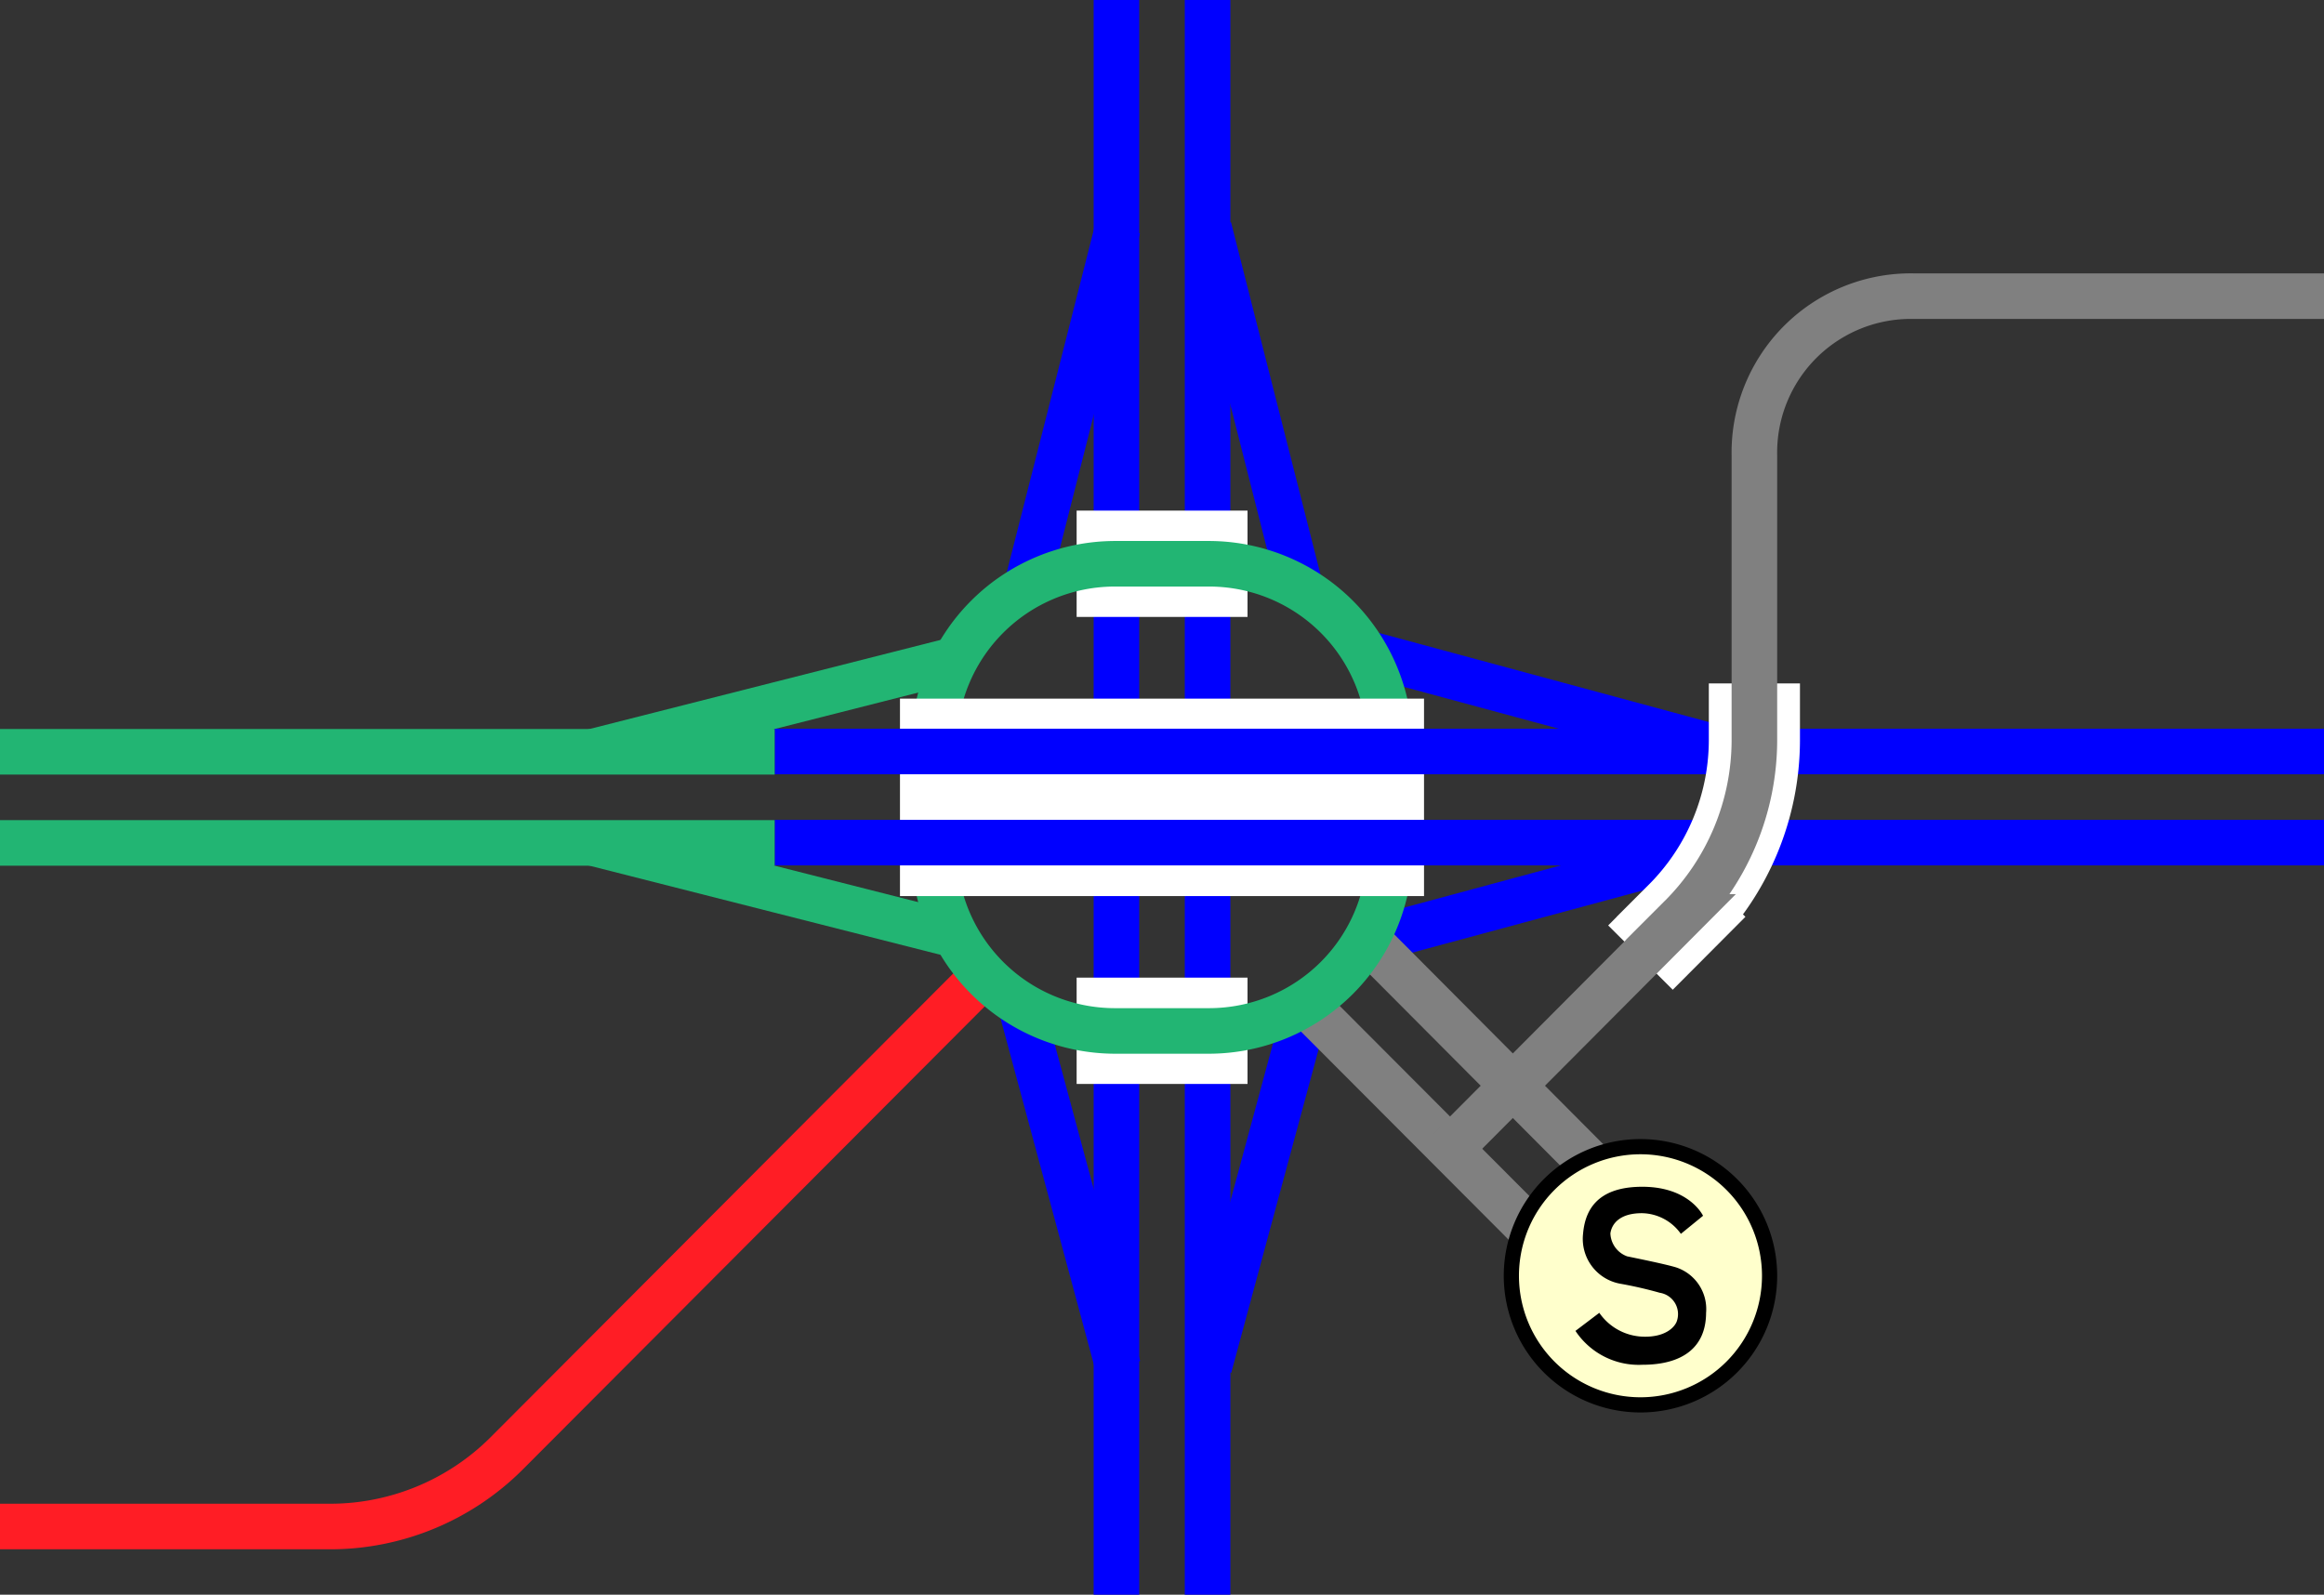
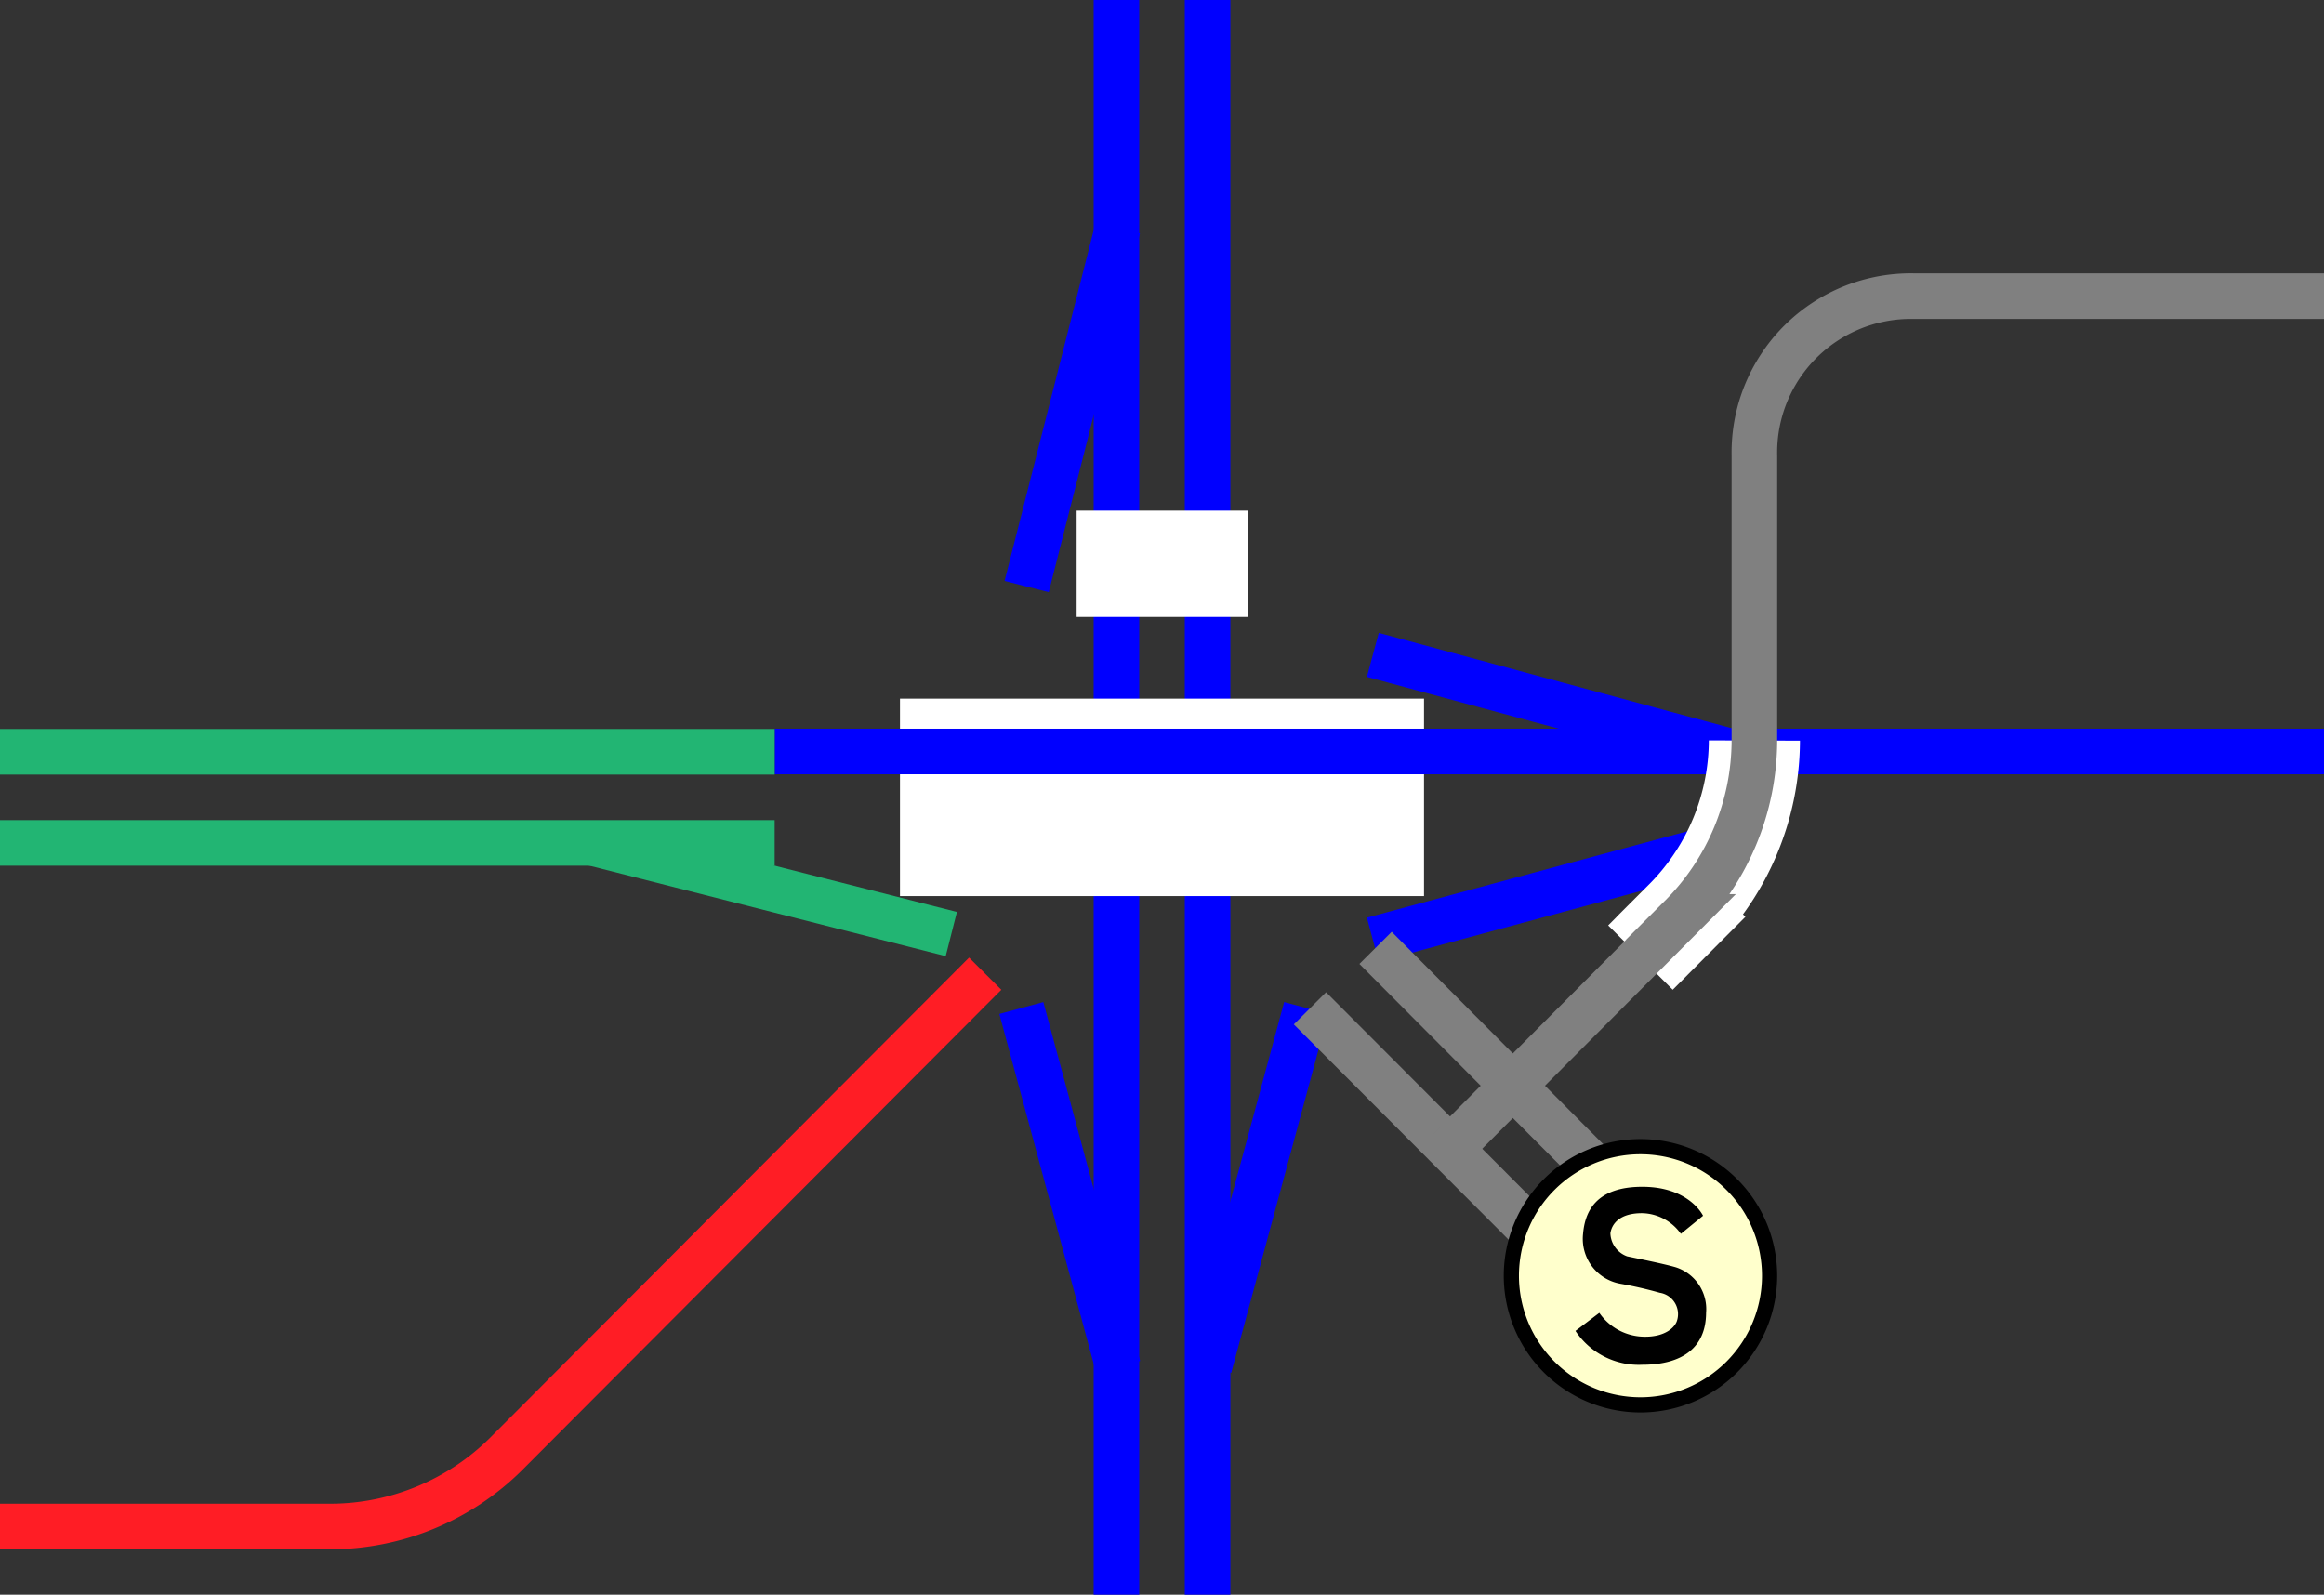
<svg xmlns="http://www.w3.org/2000/svg" viewBox="0 0 153 105">
  <rect x="0" y="0" width="153" height="105" fill="#333333" stroke="none" />
  <g fill="none">
    <path d="m79.61 90 6.38-23.63" stroke="#00f" stroke-miterlimit="10" stroke-width="3" />
    <path d="m73.61 90-6.37-23.63" stroke="#00f" stroke-miterlimit="10" stroke-width="3" />
    <path d="m39 55.5 23.63 6" stroke="#22b573" stroke-miterlimit="10" stroke-width="3" />
-     <path d="m39 49.5 23.63-6" stroke="#22b573" stroke-miterlimit="10" stroke-width="3" />
    <path d="m114 55.5-23.62 6.37" stroke="#00f" stroke-miterlimit="10" stroke-width="3" />
    <path d="m114 49.5-23.62-6.38" stroke="#00f" stroke-miterlimit="10" stroke-width="3" />
-     <path d="m79.59 15 6 23.63" stroke="#00f" stroke-miterlimit="10" stroke-width="3" />
    <path d="m73.59 15-6 23.62" stroke="#00f" stroke-miterlimit="10" stroke-width="3" />
    <path d="m79.5 0v105" stroke="#00f" stroke-miterlimit="10" stroke-width="3" />
    <path d="m73.5 0v105" stroke="#00f" stroke-miterlimit="10" stroke-width="3" />
-     <path d="m70.88 67.87h11.25" stroke="#fff" stroke-miterlimit="10" stroke-width="7" />
    <path d="m70.88 37.12h11.25" stroke="#fff" stroke-miterlimit="10" stroke-width="7" />
    <path d="m0 100.51h21.71a16.44 16.44 0 0 0 11.62-4.79l31.53-31.61" stroke="#ff1d25" stroke-miterlimit="10" stroke-width="3" />
    <path d="m102.35 82.54-16.11-16.15" stroke="#808080" stroke-miterlimit="10" stroke-width="3" />
    <path d="m106.49 78.41-15.93-16" stroke="#808080" stroke-miterlimit="10" stroke-width="3" />
  </g>
-   <path d="m79.62 38.62a10.4 10.4 0 0 1 10.38 10.38v7a10.4 10.4 0 0 1 -10.38 10.38h-6.24a10.4 10.4 0 0 1 -10.38-10.38v-7a10.4 10.4 0 0 1 10.38-10.38zm0-3h-6.24a13.43 13.43 0 0 0 -13.38 13.38v7a13.43 13.43 0 0 0 13.38 13.38h6.24a13.43 13.43 0 0 0 13.38-13.38v-7a13.43 13.43 0 0 0 -13.38-13.38z" fill="#22b573" />
  <path d="m108 92.5a8.5 8.5 0 1 1 8.5-8.5 8.51 8.51 0 0 1 -8.5 8.5z" fill="#ffc" />
  <path d="m108 76a8 8 0 1 1 -8 8 8 8 0 0 1 8-8m0-1a9 9 0 1 0 9 9 9 9 0 0 0 -9-9z" />
  <path d="m110.66 81.24 1.46-1.19s-.89-1.91-4-1.91-3.78 1.7-3.9 3.1a3 3 0 0 0 2.43 3.28 26.63 26.63 0 0 1 2.62.6 1.42 1.42 0 0 1 1.14 1.82c-.11.41-.74 1.12-2.25 1.07a3.64 3.64 0 0 1 -2.87-1.57l-1.57 1.19a5 5 0 0 0 4.4 2.23c2.66 0 4.19-1.15 4.2-3.42a2.89 2.89 0 0 0 -2-3c-.74-.22-2.58-.59-3.2-.72a1.67 1.67 0 0 1 -1.1-1.51c.09-.65.64-1.34 2.1-1.33a3.21 3.21 0 0 1 2.54 1.36z" />
  <path d="m59.25 52.5h34.5" fill="none" stroke="#fff" stroke-miterlimit="10" stroke-width="13" />
-   <path d="m153 55.48h-102" fill="#fff" stroke="#00f" stroke-miterlimit="10" stroke-width="3" />
  <path d="m153 49.48h-102" fill="#fff" stroke="#00f" stroke-miterlimit="10" stroke-width="3" />
  <path d="m51 55.5h-51" fill="#fff" stroke="#22b573" stroke-miterlimit="10" stroke-width="3" />
  <path d="m51 49.5h-51" fill="#fff" stroke="#22b573" stroke-miterlimit="10" stroke-width="3" />
-   <path d="m108 63.05 2.67-2.68a16.49 16.49 0 0 0 4.83-11.61v-3.76" fill="none" stroke="#fff" stroke-miterlimit="10" stroke-width="6" />
+   <path d="m108 63.05 2.67-2.68a16.49 16.49 0 0 0 4.83-11.61" fill="none" stroke="#fff" stroke-miterlimit="10" stroke-width="6" />
  <path d="m95.35 75.75 15.32-15.38a16.49 16.49 0 0 0 4.83-11.61v-18.76a10.3 10.3 0 0 1 10.5-10.5h27" fill="none" stroke="#808080" stroke-miterlimit="10" stroke-width="3" />
</svg>